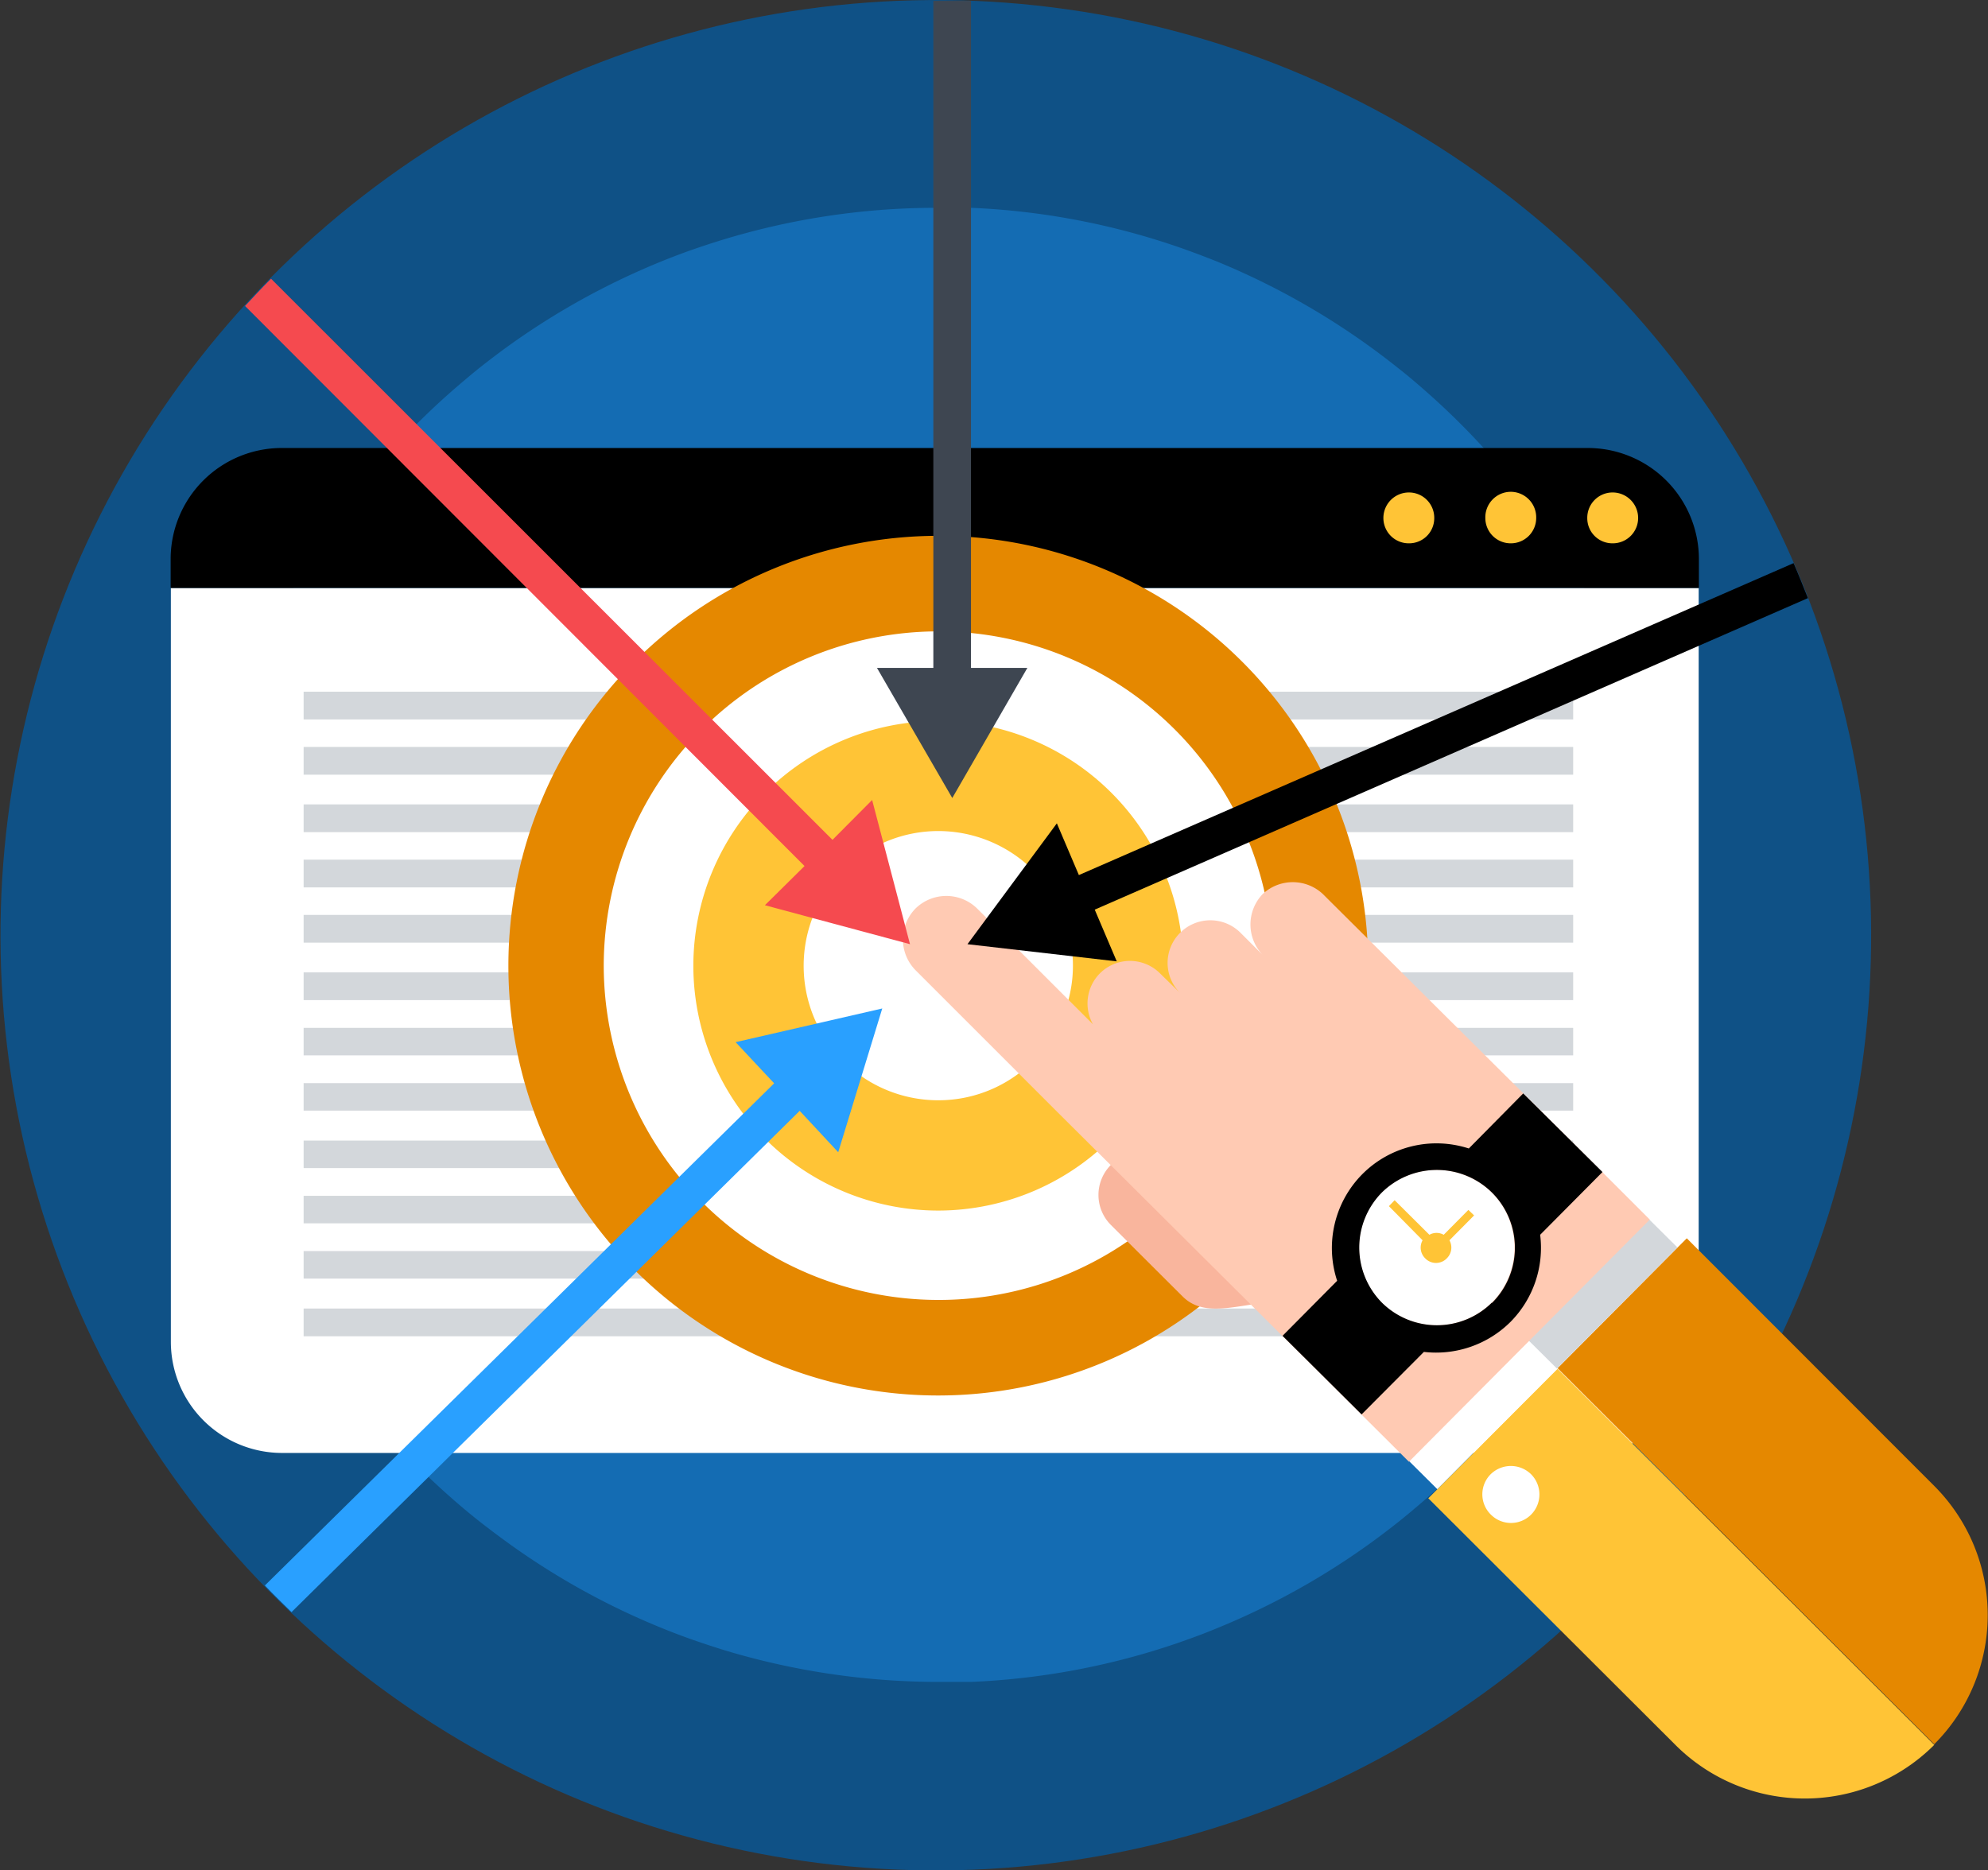
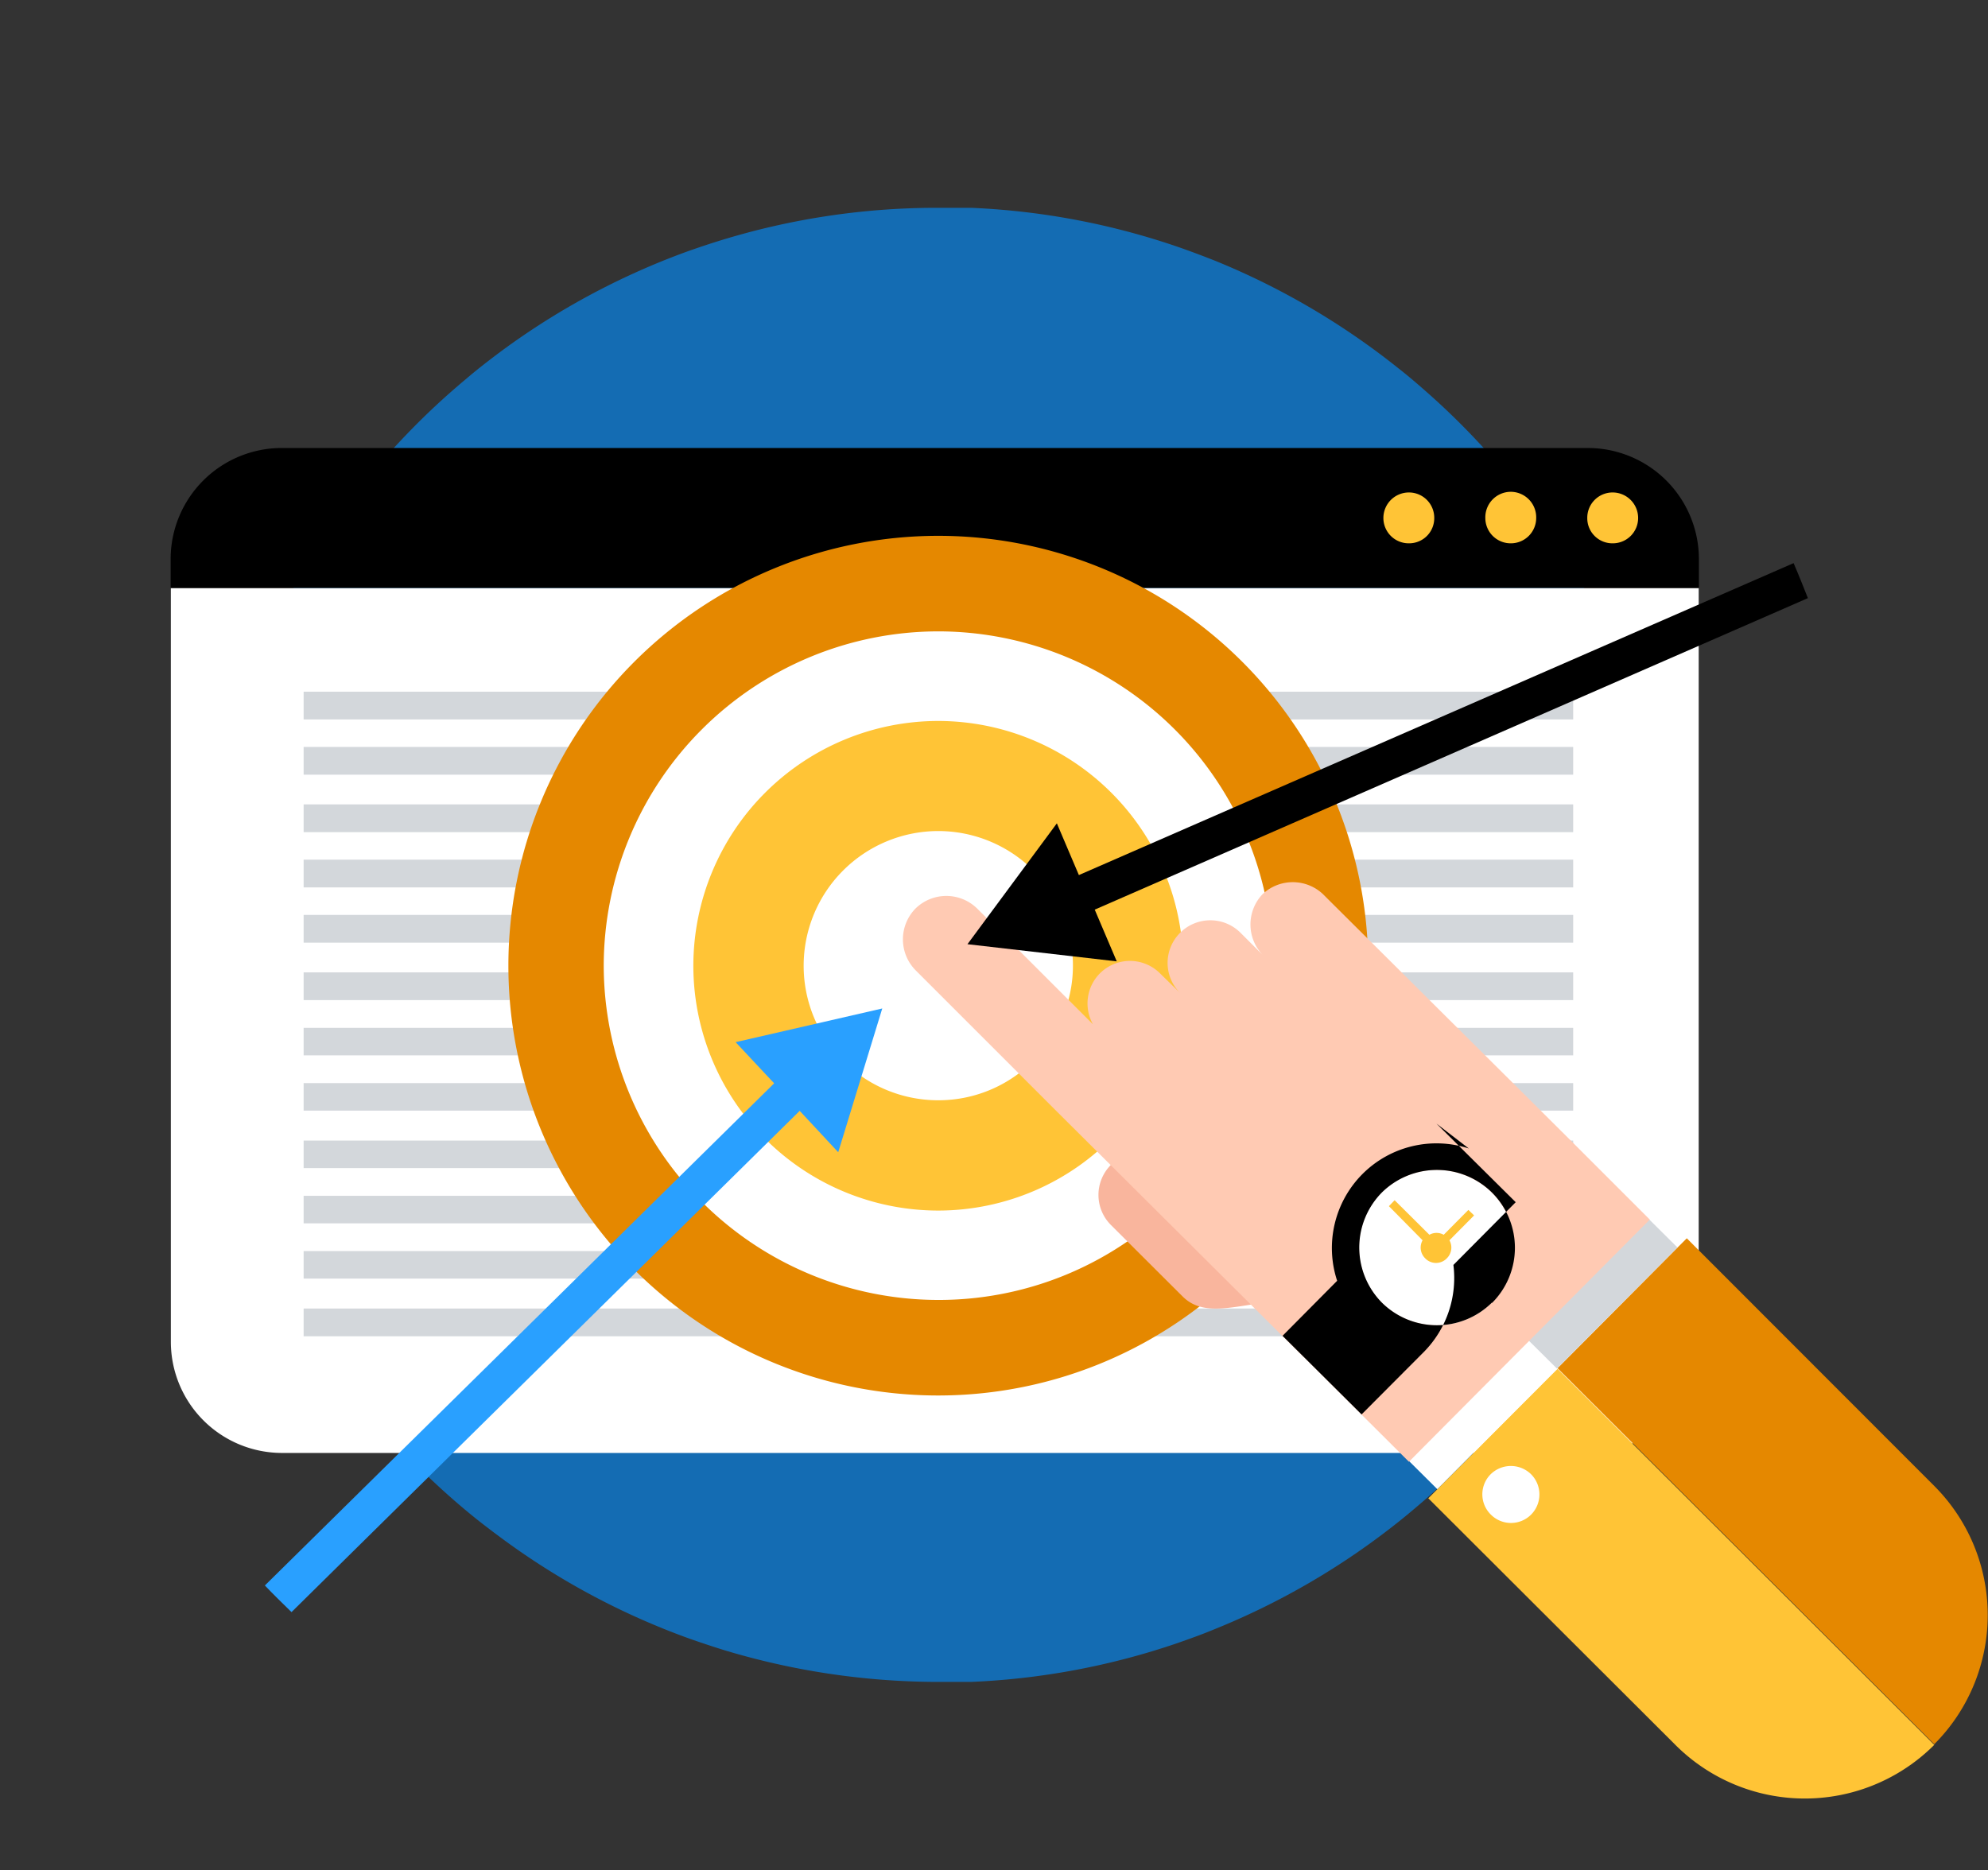
<svg xmlns="http://www.w3.org/2000/svg" id="Layer_1" data-name="Layer 1" viewBox="0 0 90.29 84.96">
  <rect x="0" y="0" width="90.29" height="84.96" fill="#333333" stroke="none" />
  <defs>
    <style>.cls-1{fill:#0f5186;}.cls-2{fill:#146cb3;}.cls-3{fill:#fff;}.cls-4{fill:#d3d7db;}.cls-5{fill:#ffc436;}.cls-6{fill:#e58800;}.cls-7{fill:#f9b59d;}.cls-8{fill:#ffcab3;}.cls-9{fill:#f54a4f;}.cls-10{fill:#29a0ff;}.cls-11{fill:#3e4651;}</style>
  </defs>
-   <circle class="cls-1" cx="-188.13" cy="470.14" r="42.48" transform="translate(41.7 -463.9) rotate(-21.9)" />
  <path class="cls-2" d="M-165.8,445.48c-.43-.38-.86-.75-1.31-1.1a33.65,33.65,0,0,0-8.3-4.87c-.53-.21-1.06-.41-1.6-.6a33.2,33.2,0,0,0-9.5-1.81c-.49,0-1,0-1.48,0h-.23a33.31,33.31,0,0,0-9.63,1.47q-.81.25-1.62.54a33.47,33.47,0,0,0-8.64,4.7c-.46.35-.91.7-1.34,1.07a33.39,33.39,0,0,0-12,25.7,33.42,33.42,0,0,0,12.23,25.88c.44.36.9.71,1.36,1.05a33.35,33.35,0,0,0,8.55,4.58c.54.19,1.08.37,1.63.54a33.71,33.71,0,0,0,9.48,1.43h.23c.5,0,1,0,1.48,0a33.24,33.24,0,0,0,9.35-1.76c.54-.19,1.08-.38,1.61-.6a33.58,33.58,0,0,0,8.22-4.74c.45-.35.89-.72,1.32-1.09a33.41,33.41,0,0,0,11.5-25.25A33.41,33.41,0,0,0-165.8,445.48Z" transform="translate(230.61 -427.66)" />
  <path class="cls-3" d="M7.75,26.71h69.4a0,0,0,0,1,0,0V60.94A5.05,5.05,0,0,1,72.11,66H12.81a5.05,5.05,0,0,1-5.05-5.05V26.71a0,0,0,0,1,0,0Z" />
  <path d="M12.81,20.35h59.3a5.05,5.05,0,0,1,5.05,5.05v1.31a0,0,0,0,1,0,0H7.75a0,0,0,0,1,0,0V25.4A5.05,5.05,0,0,1,12.81,20.35Z" />
  <rect class="cls-4" x="13.79" y="31.42" width="57.66" height="1.26" />
  <rect class="cls-4" x="13.79" y="33.93" width="57.66" height="1.26" />
  <rect class="cls-4" x="13.79" y="36.54" width="57.66" height="1.26" />
  <rect class="cls-4" x="13.79" y="39.05" width="57.66" height="1.26" />
  <rect class="cls-4" x="13.79" y="41.56" width="57.66" height="1.26" />
  <rect class="cls-4" x="13.79" y="44.17" width="57.66" height="1.26" />
  <rect class="cls-4" x="13.79" y="46.69" width="57.66" height="1.25" />
  <rect class="cls-4" x="13.79" y="49.2" width="57.66" height="1.25" />
  <rect class="cls-4" x="13.79" y="51.81" width="57.66" height="1.25" />
  <rect class="cls-4" x="13.79" y="54.32" width="57.66" height="1.25" />
  <rect class="cls-4" x="13.79" y="56.83" width="57.66" height="1.25" />
  <rect class="cls-4" x="13.79" y="59.44" width="57.66" height="1.26" />
  <path class="cls-5" d="M-158.52,451.19a1.14,1.14,0,0,0,1.15,1.15,1.15,1.15,0,0,0,1.16-1.15,1.16,1.16,0,0,0-1.16-1.16A1.15,1.15,0,0,0-158.52,451.19Z" transform="translate(230.61 -427.66)" />
  <path class="cls-5" d="M-163.15,451.19a1.15,1.15,0,0,0,1.16,1.15,1.15,1.15,0,0,0,1.15-1.15A1.16,1.16,0,0,0-162,450,1.16,1.16,0,0,0-163.15,451.19Z" transform="translate(230.61 -427.66)" />
  <path class="cls-5" d="M-167.78,451.19a1.15,1.15,0,0,0,1.16,1.15,1.14,1.14,0,0,0,1.15-1.15,1.15,1.15,0,0,0-1.15-1.16A1.16,1.16,0,0,0-167.78,451.19Z" transform="translate(230.61 -427.66)" />
  <circle class="cls-3" cx="42.56" cy="43.76" r="18.45" />
  <path class="cls-6" d="M-188,452a19.53,19.53,0,0,0-19.52,19.53A19.52,19.52,0,0,0-188,491.05a19.46,19.46,0,0,0,14.05-6,19.88,19.88,0,0,0,1.58-1.84,19.41,19.41,0,0,0,3.9-11.71A19.53,19.53,0,0,0-188,452Zm11,30a15.13,15.13,0,0,1-11,4.71,15.21,15.21,0,0,1-15.19-15.19A15.21,15.21,0,0,1-188,456.34a15.21,15.21,0,0,1,15.2,15.19,15.17,15.17,0,0,1-2.68,8.6A15.57,15.57,0,0,1-177,482Z" transform="translate(230.61 -427.66)" />
  <path class="cls-5" d="M-188,460.41a11.13,11.13,0,0,0-11.12,11.12A11.13,11.13,0,0,0-188,482.65a11.1,11.1,0,0,0,8.1-3.52,10.65,10.65,0,0,0,1.47-1.94,11,11,0,0,0,1.56-5.66A11.14,11.14,0,0,0-188,460.41Zm4.56,15.18a6.07,6.07,0,0,1-4.56,2.05,6.11,6.11,0,0,1-6.11-6.11,6.12,6.12,0,0,1,6.11-6.12,6.12,6.12,0,0,1,6.12,6.12,6,6,0,0,1-.31,1.9A5.92,5.92,0,0,1-183.44,475.59Z" transform="translate(230.61 -427.66)" />
  <path class="cls-7" d="M-176.9,486.55c.76.76,1.79.58,3.12.37h0a1.93,1.93,0,0,0,0-2.74l-3.63-3.61a1.93,1.93,0,0,0-2.74,0h0a1.93,1.93,0,0,0,0,2.74Z" transform="translate(230.61 -427.66)" />
  <path class="cls-5" d="M-165.34,495.32l-.4.4,11.22,11.2a8.31,8.31,0,0,0,11.76,0h0l-17.11-17.08Z" transform="translate(230.61 -427.66)" />
  <path class="cls-6" d="M-154,483.91l-.4.4-5.47,5.5,17.11,17.08,0,0a8.3,8.3,0,0,0,0-11.73Z" transform="translate(230.61 -427.66)" />
  <rect class="cls-3" x="-167.13" y="491.01" width="7.76" height="1.82" transform="translate(-166.49 -398.29) rotate(-45.18)" />
  <rect class="cls-4" x="-161.66" y="485.51" width="7.76" height="1.82" transform="translate(-160.93 -396.05) rotate(-45.17)" />
  <path class="cls-3" d="M-162.9,496.46a1.29,1.29,0,0,0,1.83,0,1.3,1.3,0,0,0,0-1.83,1.31,1.31,0,0,0-1.84,0A1.29,1.29,0,0,0-162.9,496.46Z" transform="translate(230.61 -427.66)" />
  <path class="cls-8" d="M-159.48,479.26-170.2,468.6l-.32-.32a2,2,0,0,0-2.75,0,2,2,0,0,0,0,2.75l-1-1a1.94,1.94,0,0,0-2.74,0,1.93,1.93,0,0,0,0,2.74l-.91-.89a1.93,1.93,0,0,0-2.74,0,1.94,1.94,0,0,0-.31,2.31l-5.26-5.26a2,2,0,0,0-2.8,0,2,2,0,0,0,0,2.8l6.54,6.54,11.05,11s0,0,.06.05l4.76,4.74,10.94-11Z" transform="translate(230.61 -427.66)" />
  <path class="cls-3" d="M-162.86,481.83a3.56,3.56,0,0,0-5,0,3.56,3.56,0,0,0,0,5,3.55,3.55,0,0,0,5,0A3.54,3.54,0,0,0-162.86,481.83Z" transform="translate(230.61 -427.66)" />
-   <path d="M-163.9,479.83a4.75,4.75,0,0,0-4.84,1.17,4.76,4.76,0,0,0-1.14,4.84l-2.48,2.5,3.59,3.57,2.83-2.84A4.79,4.79,0,0,0-162,487.7a4.78,4.78,0,0,0,1.34-3.95l2.83-2.85-3.6-3.57Zm1.05,7a3.55,3.55,0,0,1-5,0,3.56,3.56,0,0,1,0-5,3.56,3.56,0,0,1,5,0A3.54,3.54,0,0,1-162.85,486.85Z" transform="translate(230.61 -427.66)" />
+   <path d="M-163.9,479.83a4.75,4.75,0,0,0-4.84,1.17,4.76,4.76,0,0,0-1.14,4.84l-2.48,2.5,3.59,3.57,2.83-2.84a4.78,4.78,0,0,0,1.34-3.95l2.83-2.85-3.6-3.57Zm1.05,7a3.55,3.55,0,0,1-5,0,3.56,3.56,0,0,1,0-5,3.56,3.56,0,0,1,5,0A3.54,3.54,0,0,1-162.85,486.85Z" transform="translate(230.61 -427.66)" />
  <path class="cls-5" d="M-163.92,482.62l-1.12,1.13a.66.66,0,0,0-.65,0l-1.58-1.57-.26.27L-166,484a.68.68,0,0,0,.11.81.68.68,0,0,0,1,0,.68.68,0,0,0,.11-.81l1.12-1.13Z" transform="translate(230.61 -427.66)" />
-   <path class="cls-9" d="M-195.87,468.78l6.59,1.77L-191,464l-1.8,1.81-25.5-25.49c-.4.4-.79.82-1.18,1.24L-194.07,467Z" transform="translate(230.61 -427.66)" />
  <path class="cls-10" d="M-192.54,480l2-6.53L-197.2,475l1.75,1.87-23.13,22.81c.39.41.8.81,1.21,1.21l23.08-22.77Z" transform="translate(230.61 -427.66)" />
  <path d="M-181.61,467.41l-1-2.35-4.06,5.49,6.78.78-1-2.35,32.39-14.15c-.21-.53-.42-1.06-.65-1.59Z" transform="translate(230.61 -427.66)" />
-   <path class="cls-11" d="M-190.78,458l3.42,5.91,3.41-5.91h-2.56V427.7c-.51,0-1,0-1.56,0h-.15V458Z" transform="translate(230.61 -427.66)" />
</svg>